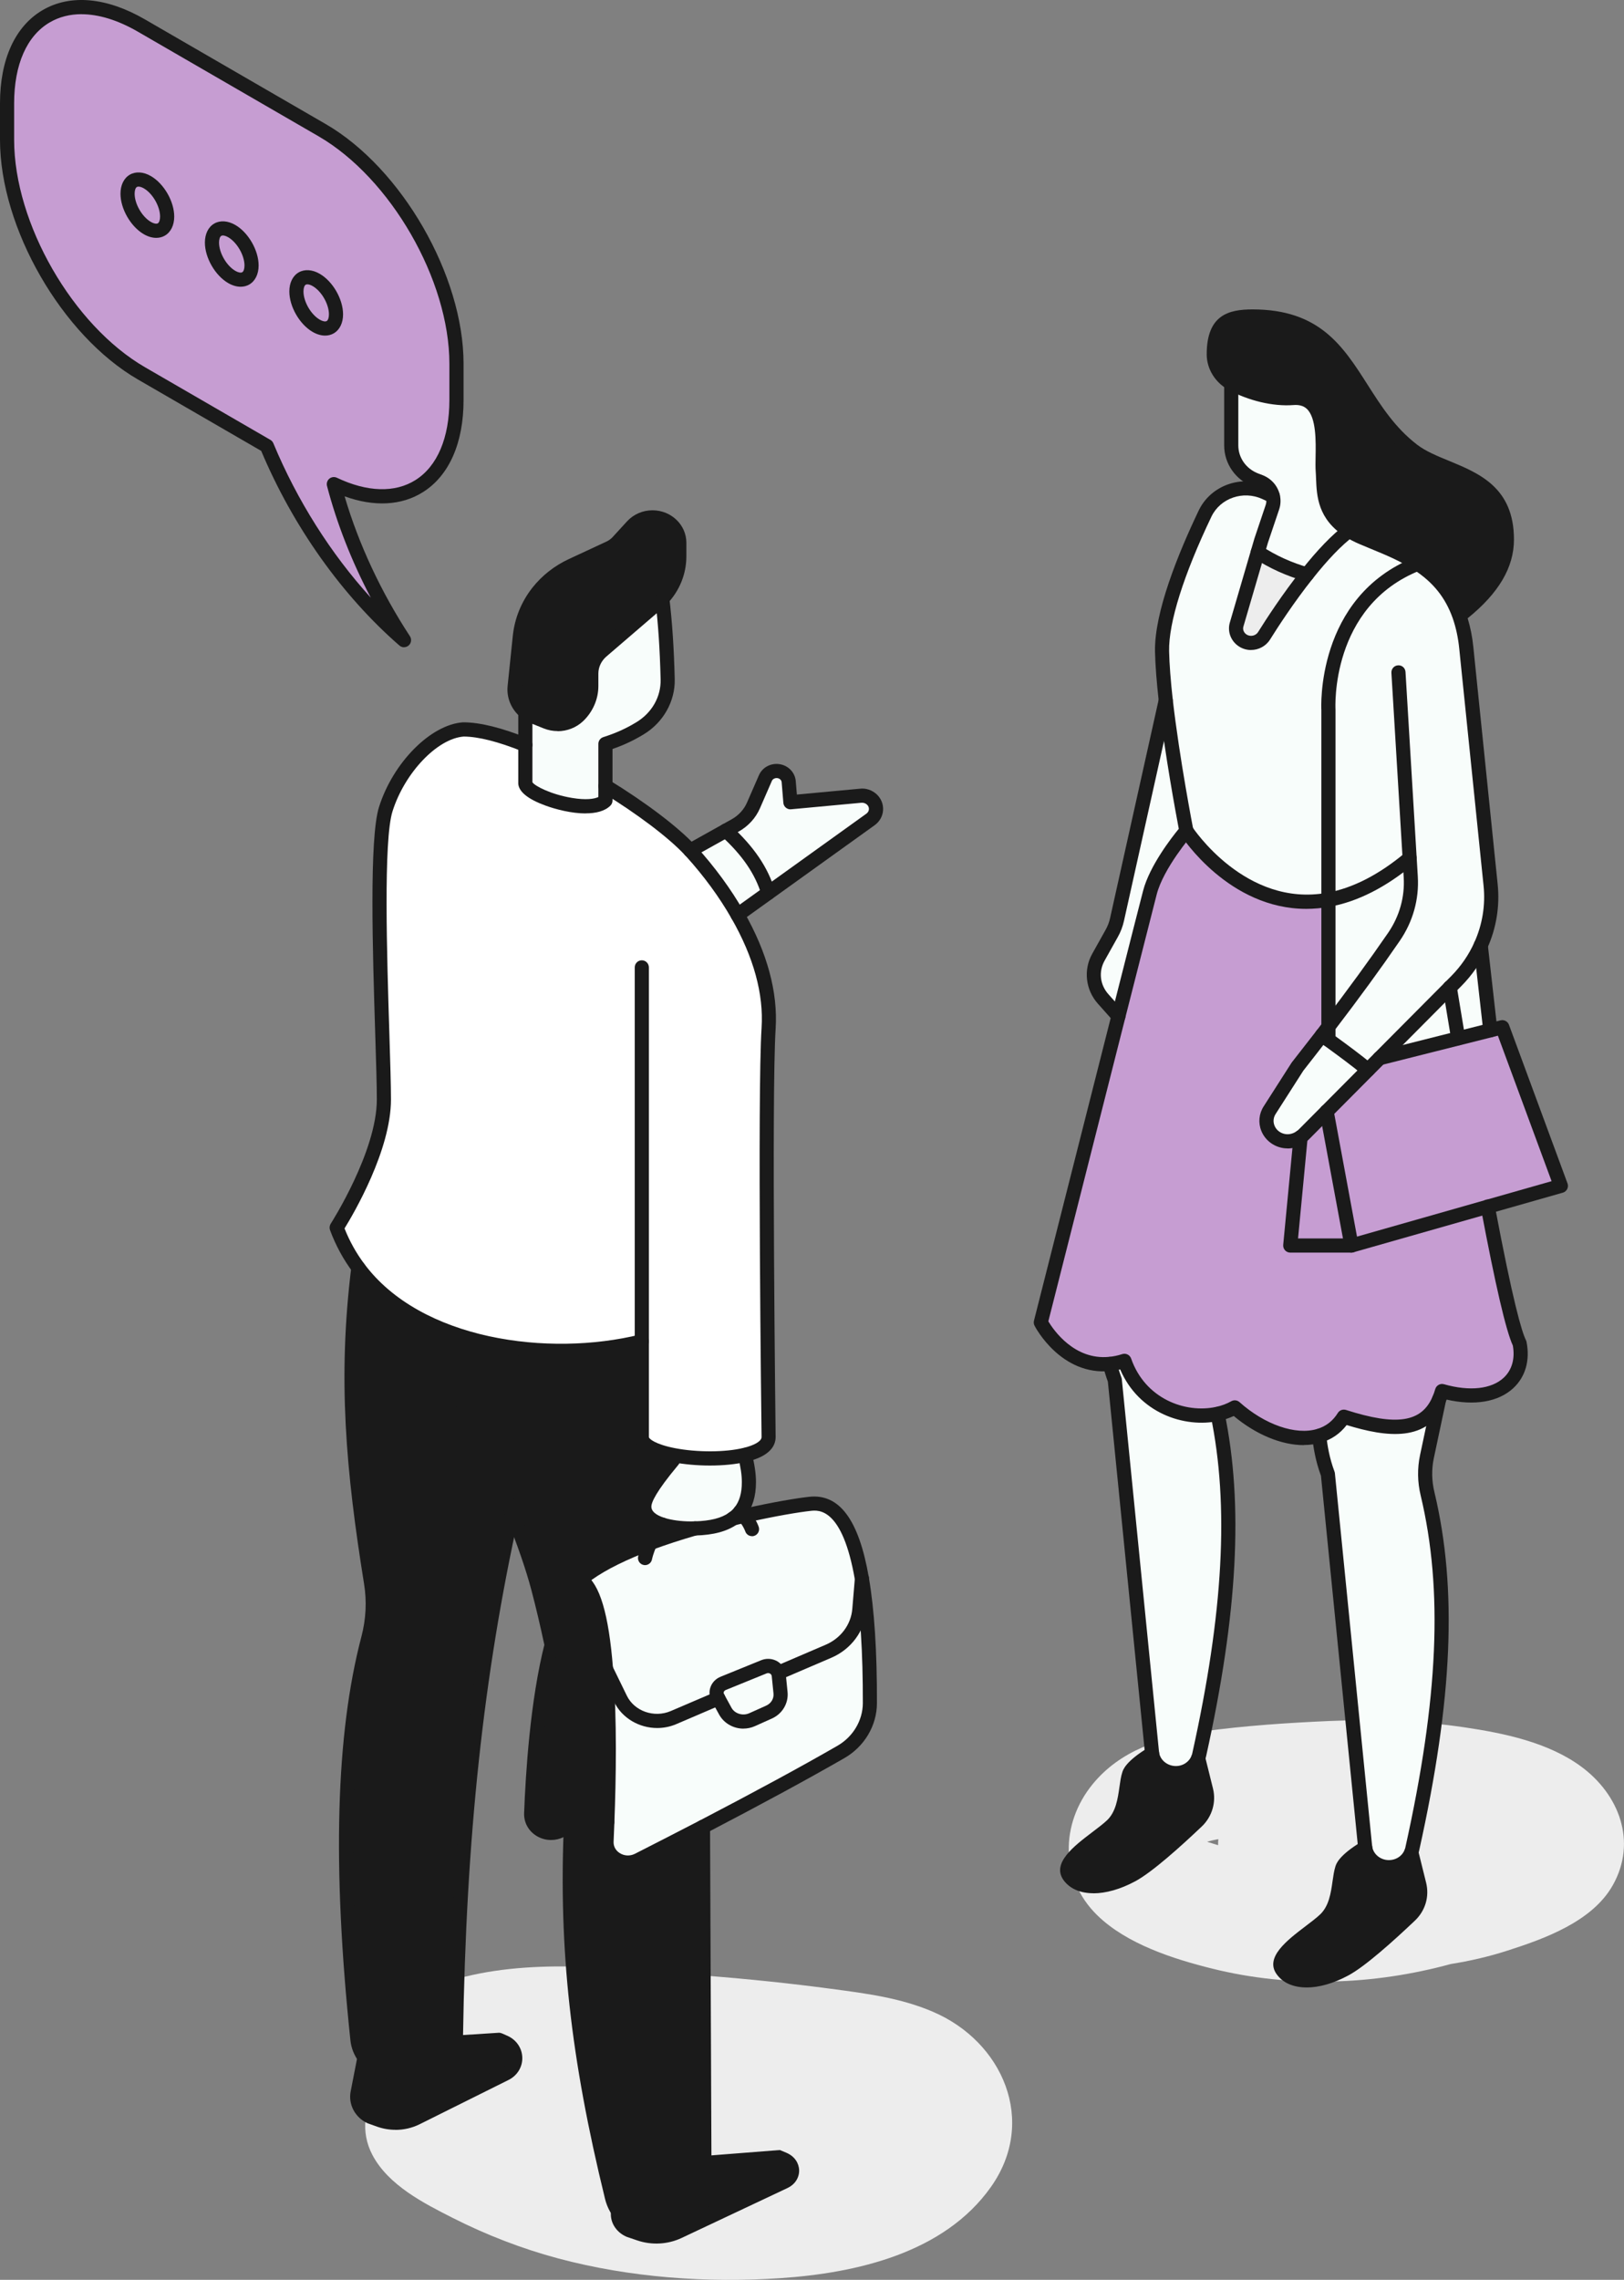
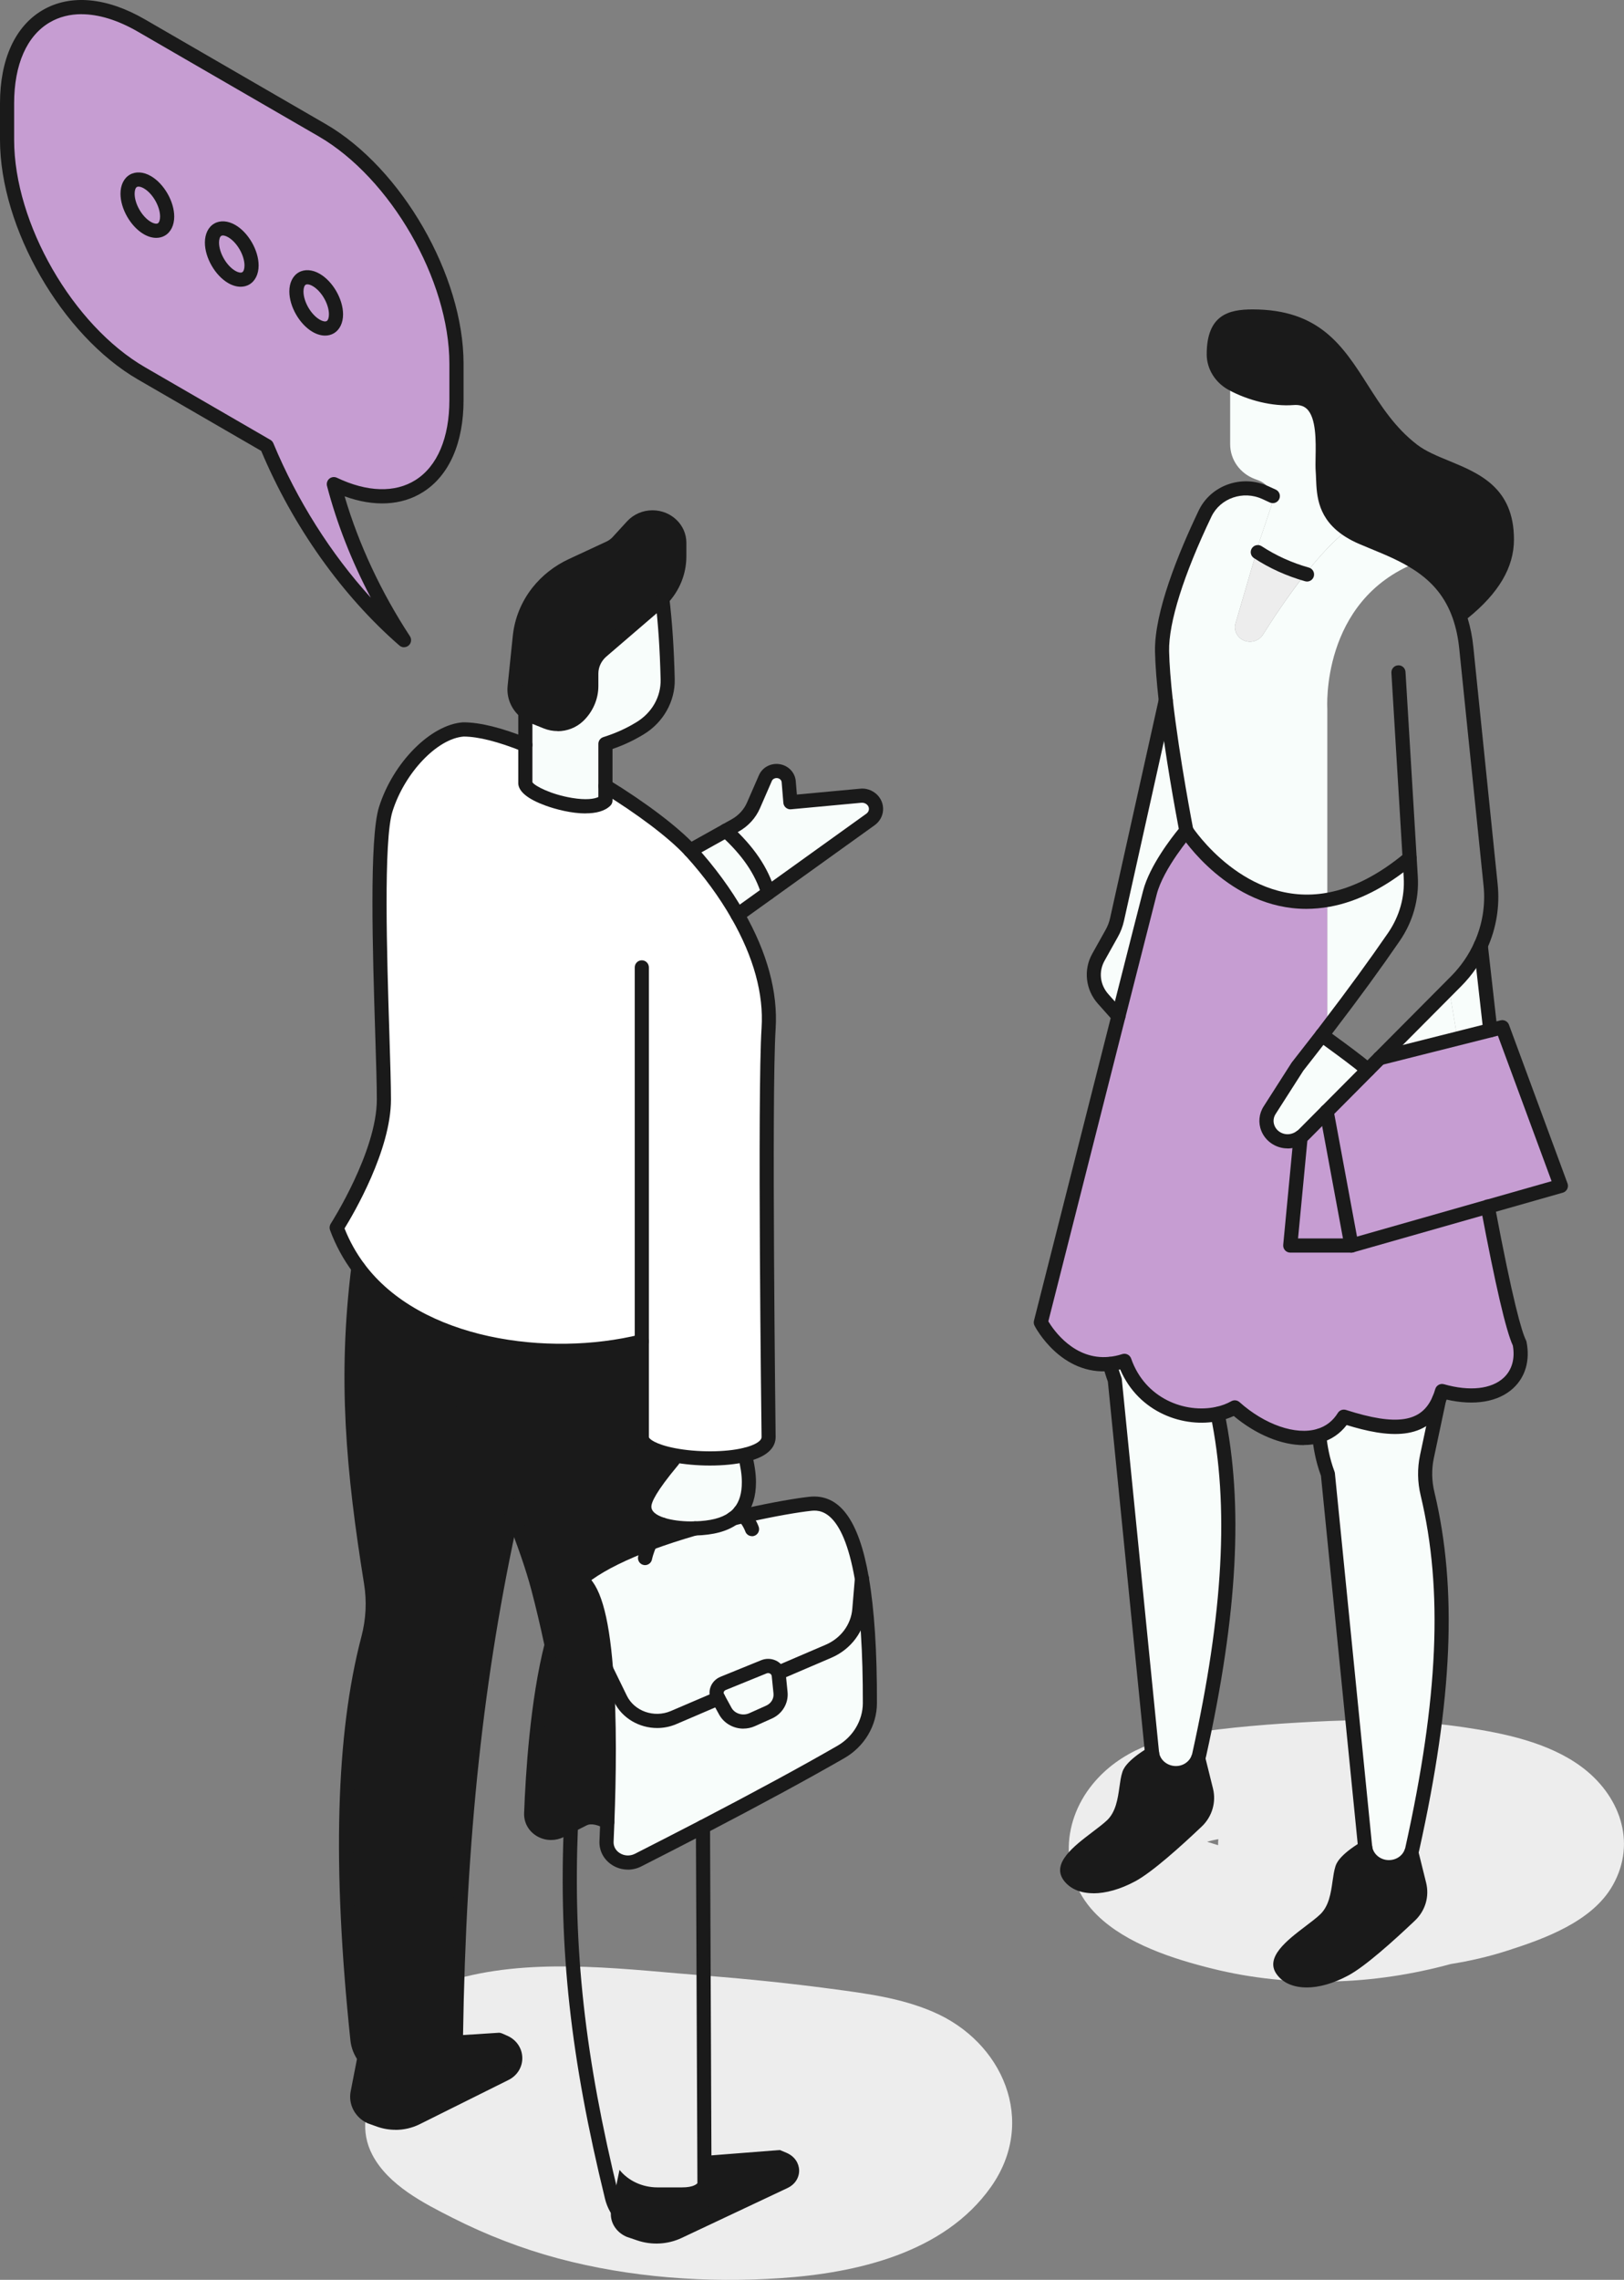
<svg xmlns="http://www.w3.org/2000/svg" width="258" height="362" viewBox="0 0 258 362" fill="none">
  <rect x="0" y="0" width="258" height="362" fill="#808080" stroke="none" />
  <g clip-path="url(#clip0_896_36102)">
    <path d="M148.262 319.455C143.032 317.214 137.629 316.533 132.018 315.788C125.486 314.916 118.931 314.24 112.359 313.726C99.945 312.767 86.207 310.856 73.961 313.847C67.487 315.43 61.191 319.201 59.969 326.264C59.641 328.164 59.751 329.954 60.177 331.634C57.815 334.453 57.251 338.57 59.18 342.203C61.726 346.996 67.32 349.838 71.962 352.188C77.296 354.885 82.941 357.068 88.713 358.61C100.072 361.636 112.261 362.52 123.977 361.734C136.062 360.92 149.984 357.755 157.415 347.268C164.84 336.792 159.27 324.173 148.262 319.461V319.455Z" fill="#EDEDED" />
    <path d="M251.18 280.49C245.955 276.656 238.939 275.2 232.643 274.271C225.524 273.225 218.398 272.948 211.209 273.266C204.516 273.56 197.759 274.011 191.118 274.917C184.488 275.824 177.933 277.955 173.561 283.326C168.451 289.603 168.376 298.306 174.315 304.11C178.981 308.673 186.417 311.058 192.615 312.594C204.988 315.661 218.202 315.21 230.477 311.855C233.496 311.376 236.491 310.688 239.434 309.741C245.356 307.847 252.959 305.121 256.214 299.352C260.125 292.427 257.222 284.926 251.18 280.49ZM193.52 292.982C192.932 292.809 192.345 292.63 191.769 292.433C192.351 292.272 192.944 292.139 193.554 292.023C193.526 292.341 193.514 292.658 193.52 292.976V292.982Z" fill="#EDEDED" />
    <path d="M238.5 162.915L247.803 188.106L236.184 191.415L214.532 197.583L210.586 176.29L217.141 169.689L218.99 167.835L231.484 164.682L236.582 163.4L238.494 162.915H238.5Z" fill="#C69DD2" />
    <path d="M241.248 213.124C242.406 219.037 237.4 223.109 228.927 220.706C228.788 221.18 228.627 221.63 228.454 222.035C226.191 227.359 220.834 227.186 213.328 224.778C212.343 226.36 210.978 227.336 209.399 227.804C205.442 228.999 200.126 227.001 195.995 223.294C195.172 223.761 194.256 224.096 193.271 224.31C187.989 225.454 180.909 222.907 178.473 215.896C177.661 216.156 176.889 216.312 176.152 216.381C168.986 217.091 165.184 209.786 165.184 209.786C165.184 209.786 172.379 181.384 177.517 161.159C180.08 151.065 182.131 142.997 182.517 141.524C183.674 137.083 188.3 131.718 188.3 131.718C188.3 131.718 196.963 145.209 210.874 142.673V162.834C210.546 163.273 210.194 163.718 209.86 164.162C208.61 165.779 207.314 167.443 205.961 169.164L201.531 176.088C200.339 177.948 201.364 180.402 203.593 180.939C204.578 181.182 205.627 180.939 206.444 180.356C206.456 180.367 204.809 197.577 204.809 197.577H214.538L236.19 191.409C238.212 202.122 240.09 210.773 241.248 213.118V213.124Z" fill="#C69DD2" />
    <path d="M225.044 89.323C222.251 87.498 219.077 86.366 216.225 85.142C215.442 84.813 214.762 84.455 214.175 84.073C209.618 81.215 210.183 77.317 209.958 74.55C209.716 71.42 211.214 62.509 205.2 62.994C202.084 63.237 198.363 62.267 195.5 60.696C195.483 60.684 195.454 60.667 195.431 60.656C193.726 59.685 192.643 57.953 192.643 56.059C192.643 51.179 194.653 50.047 198.807 50.047C214.549 50.047 214.186 63.543 224.244 71.282C229.313 75.18 239.203 74.879 239.203 85.465C239.203 90.674 235.418 94.659 231.657 97.564C230.257 93.62 227.838 91.125 225.044 89.311V89.323Z" fill="#1A1A1A" />
-     <path d="M223.771 136.09C219.111 139.988 214.785 141.963 210.868 142.674V112.539C210.868 112.539 209.756 95.358 225.044 89.323C227.838 91.137 230.257 93.626 231.657 97.576C232.181 99.072 232.567 100.764 232.757 102.716C233.609 111.026 235.481 129.345 236.616 140.34C236.956 143.65 236.403 146.941 235.049 149.921C234.122 152.006 232.797 153.935 231.132 155.616L230.147 156.603L218.984 167.83L217.135 169.684C215.142 168.026 212.959 166.444 210.856 164.913V162.84C214.791 157.689 218.189 153.046 221.265 148.564C223.189 145.752 224.14 142.425 223.932 139.064L223.759 136.096L223.771 136.09Z" fill="#F8FDFB" />
    <path d="M235.067 149.921L236.587 163.4L231.49 164.682C231.023 161.899 230.58 159.184 230.153 156.603L231.138 155.615C232.803 153.941 234.128 152.006 235.067 149.921Z" fill="#F8FDFB" />
    <path d="M231.49 164.677L218.996 167.83L230.159 156.603C230.586 159.184 231.029 161.899 231.496 164.682L231.49 164.677Z" fill="#F8FDFB" />
    <path d="M228.46 222.035L226.536 231.09C226.121 233.059 226.162 235.075 226.634 237.033C230.522 253.313 229.024 271.706 224.209 293.392C224.169 293.577 224.111 293.761 224.042 293.923C223.472 295.39 221.974 296.366 220.309 296.291C218.489 296.216 216.991 294.905 216.721 293.195C216.709 293.126 216.703 293.051 216.692 292.982L210.793 233.88C209.935 231.581 209.636 229.652 209.399 227.81C210.978 227.336 212.337 226.355 213.328 224.772C220.833 227.175 226.19 227.354 228.466 222.029L228.46 222.035Z" fill="#F8FDFB" />
    <path d="M225.309 299.034C225.747 300.807 225.194 302.661 223.846 303.943C221.053 306.599 216.214 311.029 213.518 312.478C209.561 314.609 205.298 315.066 203.559 312.634C201.819 310.209 207.988 306.865 210.356 304.584C212.723 302.303 212.406 298.514 213.046 296.533C213.391 295.43 215.2 294.119 216.721 293.195C216.992 294.905 218.489 296.21 220.309 296.291C221.974 296.366 223.472 295.39 224.042 293.923L225.309 299.034Z" fill="#1A1A1A" />
    <path d="M223.944 139.058C224.145 142.425 223.201 145.752 221.277 148.558C218.201 153.04 214.808 157.683 210.868 162.834V142.673C214.785 141.963 219.111 139.988 223.771 136.09L223.944 139.058Z" fill="#F8FDFB" />
    <path d="M217.147 169.683L210.58 176.279L206.945 179.946C206.79 180.102 206.617 180.246 206.444 180.362C205.621 180.945 204.578 181.187 203.593 180.945C201.369 180.414 200.344 177.959 201.531 176.094L205.96 169.169C207.314 167.443 208.61 165.785 209.86 164.168C210.2 164.411 210.54 164.665 210.874 164.913C212.971 166.444 215.159 168.026 217.152 169.683H217.147Z" fill="#F8FDFB" />
    <path d="M216.225 85.148C219.077 86.372 222.25 87.504 225.044 89.329C209.751 95.358 210.868 112.545 210.868 112.545V142.679C196.963 145.209 188.294 131.724 188.294 131.724C188.294 131.724 186.117 120.613 185.022 111.032C184.705 108.19 184.481 105.476 184.435 103.235C184.319 97.079 188.294 87.573 191.272 81.348C192.937 77.877 197.228 76.381 200.828 78.021L202.026 78.576C202.182 79.147 202.17 79.76 201.969 80.349L200.189 85.633L199.647 87.475L196.283 98.985C195.995 99.955 196.422 101 197.309 101.543C198.438 102.23 199.941 101.884 200.638 100.787C202.072 98.5 204.601 94.63 207.475 91.021C209.624 88.307 211.963 85.737 214.169 84.079C214.768 84.455 215.448 84.819 216.231 85.148H216.225Z" fill="#F8FDFB" />
    <path d="M210.586 176.284L214.532 197.577H204.803L206.444 180.367C206.611 180.24 206.784 180.096 206.94 179.94C206.94 179.94 210.574 176.273 210.586 176.284Z" fill="#C69DD2" />
    <path d="M210.868 162.834V164.907C210.528 164.653 210.189 164.405 209.854 164.162C210.194 163.718 210.54 163.273 210.868 162.834Z" fill="#F8FDFB" />
    <path d="M202.026 78.57C201.784 77.571 201.047 76.71 199.993 76.3L199.307 76.04C196.957 75.139 195.431 72.968 195.431 70.531V60.661C195.431 60.661 195.477 60.69 195.5 60.702C198.363 62.273 202.084 63.243 205.2 63C211.214 62.515 209.716 71.426 209.958 74.556C210.183 77.323 209.618 81.215 214.163 84.079C211.957 85.737 209.618 88.307 207.47 91.021C204.676 90.224 202.055 89.052 199.647 87.469L200.189 85.627L201.969 80.343C202.17 79.754 202.182 79.142 202.026 78.57Z" fill="#F8FDFB" />
    <path d="M207.464 91.015C204.601 94.63 202.066 98.5 200.638 100.787C199.941 101.884 198.443 102.23 197.308 101.543C196.421 101 195.995 99.955 196.283 98.985L199.647 87.475C202.055 89.058 204.676 90.23 207.464 91.015Z" fill="#EDEDED" />
    <path d="M193.265 224.31C196.525 240.036 194.935 257.736 190.344 278.434C190.304 278.619 190.247 278.792 190.177 278.966C189.607 280.432 188.109 281.397 186.445 281.333C184.625 281.247 183.138 279.947 182.856 278.238C182.845 278.169 182.839 278.094 182.827 278.024L176.929 218.922C176.589 218.021 176.341 217.178 176.146 216.369C176.883 216.3 177.655 216.144 178.467 215.884C180.903 222.895 187.983 225.448 193.265 224.299V224.31Z" fill="#F8FDFB" />
    <path d="M191.445 284.082C191.882 285.849 191.329 287.709 189.981 288.991C187.188 291.648 182.349 296.077 179.653 297.527C175.696 299.652 171.434 300.108 169.694 297.683C167.954 295.251 174.124 291.913 176.491 289.632C178.859 287.351 178.542 283.563 179.181 281.582C179.527 280.479 181.335 279.168 182.856 278.244C183.138 279.953 184.624 281.247 186.445 281.339C188.109 281.408 189.607 280.438 190.177 278.971L191.445 284.082Z" fill="#1A1A1A" />
    <path d="M185.028 111.026C186.123 120.607 188.3 131.718 188.3 131.718C188.3 131.718 183.674 137.077 182.517 141.524C182.131 142.997 180.08 151.065 177.517 161.159L175.08 158.428C173.427 156.574 173.127 153.941 174.337 151.798L176.434 148.044C176.831 147.345 177.119 146.577 177.292 145.792L185.028 111.032V111.026Z" fill="#F8FDFB" />
    <path d="M138.353 126.763C139.309 127.664 139.194 129.16 138.123 129.922L121.885 141.576C120.704 137.632 118.256 134.519 115.151 131.683L116.62 130.869C117.933 130.13 118.953 129.015 119.529 127.687L121.424 123.344C121.792 122.489 122.795 122.033 123.745 122.299C124.517 122.513 125.07 123.154 125.128 123.916L125.398 127.185L136.481 126.157C137.166 126.07 137.852 126.295 138.347 126.757L138.353 126.763Z" fill="#F8FDFB" />
    <path d="M136.757 250.454C137.581 255.207 138.053 261.646 138.036 270.257C138.024 273.41 136.296 276.344 133.439 277.984C126.585 281.928 118.451 286.265 111.504 289.881C107.518 291.948 103.93 293.779 101.205 295.165C98.867 296.349 96.061 294.68 96.188 292.179C96.234 291.238 96.274 290.198 96.315 289.095C96.574 282.309 96.741 272.746 96.102 264.822L98.406 269.546C99.874 272.573 103.636 273.912 106.85 272.532L113.958 269.489L115.058 271.504C115.859 272.971 117.754 273.572 119.333 272.861L122.011 271.66C123.238 271.106 123.964 269.887 123.837 268.594L123.555 265.798C123.543 265.66 123.509 265.527 123.457 265.412C123.468 265.412 131.429 261.998 131.429 261.998C134.223 260.803 136.1 258.273 136.342 255.386L136.757 250.448V250.454Z" fill="#F8FDFB" />
    <path d="M118.02 240.504C122.622 239.464 126.51 238.806 128.492 238.592C131.994 238.205 135.099 240.873 136.752 250.448L136.337 255.386C136.095 258.273 134.217 260.809 131.424 261.998L123.463 265.412C123.146 264.551 122.098 264.095 121.17 264.47L114.707 267.098C113.786 267.467 113.4 268.495 113.855 269.327L113.941 269.483L106.833 272.526C103.625 273.901 99.858 272.567 98.389 269.541L96.085 264.817C95.532 257.852 94.374 252.163 92.122 250.691C92.467 250.315 92.847 249.975 93.233 249.703C95.814 247.873 99.305 246.244 103.118 244.818C105.422 243.963 107.847 243.189 110.255 242.49C112.732 242.421 114.788 241.959 116.268 240.908C116.856 240.763 117.438 240.625 118.008 240.498L118.02 240.504Z" fill="#F8FDFB" />
    <path d="M123.831 268.593C123.958 269.881 123.232 271.106 122.005 271.66L119.327 272.861C117.748 273.572 115.853 272.965 115.053 271.504L113.952 269.489L113.866 269.333C113.411 268.501 113.797 267.473 114.719 267.103L121.181 264.476C122.109 264.1 123.157 264.551 123.463 265.417C123.509 265.533 123.549 265.671 123.56 265.804L123.843 268.599L123.831 268.593Z" fill="#F8FDFB" />
    <path d="M101.781 212.8C88.152 216.167 66.644 214.469 56.759 201.123C55.348 199.235 54.179 197.109 53.297 194.736C53.297 194.736 60.803 183.111 60.803 174.39C60.803 165.67 59.052 134.733 61.102 128.282C63.142 121.825 68.654 115.958 73.441 115.629C76.091 115.629 79.535 116.582 83.279 118.083V124.17C83.452 126.284 93.602 129.379 96.009 126.936V124.62C101.735 128.132 106.844 131.989 109.494 134.848C109.54 134.906 109.592 134.952 109.638 135.004C112.173 137.799 114.822 141.241 117.005 145.082C120.139 150.562 122.334 156.822 121.93 163.1C121.245 173.755 121.93 227.989 121.93 227.989C121.93 229.363 120.392 230.299 118.169 230.819C114.989 231.587 110.404 231.546 106.885 230.865C103.964 230.305 101.787 229.311 101.787 227.983V212.8H101.781Z" fill="white" />
    <path d="M121.879 141.582L117.005 145.082C114.822 141.241 112.167 137.799 109.638 135.004C109.592 134.958 109.54 134.906 109.494 134.848L115.151 131.689C118.255 134.519 120.704 137.632 121.884 141.582H121.879Z" fill="#F8FDFB" />
    <path d="M118.163 230.83C118.52 232.262 118.791 233.729 118.791 235.144C118.791 237.212 118.29 238.754 117.38 239.874C117.063 240.272 116.694 240.613 116.28 240.913C114.799 241.959 112.737 242.426 110.266 242.496C110.041 242.507 109.811 242.507 109.581 242.507C108.21 242.507 106.493 242.351 105.053 241.895C103.44 241.381 102.179 240.492 102.179 239.036C102.179 237.067 105.583 233.053 106.741 231.656L106.879 230.871C110.399 231.552 114.984 231.587 118.163 230.83Z" fill="#F8FDFB" />
    <path d="M117.38 239.874C117.622 240.076 117.835 240.29 118.019 240.504C117.449 240.631 116.867 240.763 116.28 240.914C116.695 240.613 117.063 240.273 117.38 239.874Z" fill="#F8FDFB" />
-     <path d="M111.746 347.1C111.746 347.626 111.689 348.128 111.579 348.625C110.853 351.795 107.875 354.169 104.298 354.169C102.121 354.169 100.122 353.279 98.757 351.813C97.933 350.958 97.334 349.895 97.046 348.711C91.66 326.737 89.708 309.516 90.526 289.661C90.526 289.649 92.53 288.645 92.53 288.645C93.659 288.073 95.065 288.46 96.309 289.101C96.269 290.204 96.234 291.243 96.182 292.185C96.055 294.685 98.861 296.354 101.199 295.17C103.924 293.784 107.513 291.954 111.499 289.886L111.741 347.106L111.746 347.1Z" fill="#1A1A1A" />
    <path d="M109.575 242.502C109.805 242.502 110.042 242.502 110.26 242.49C107.853 243.189 105.422 243.963 103.124 244.817C103.55 243.916 104.16 242.871 105.047 241.889C106.487 242.346 108.198 242.502 109.575 242.502Z" fill="#F8FDFB" />
    <path d="M107.749 85.974V88.145C107.749 90.64 106.77 93.031 105.042 94.867C104.788 95.127 104.529 95.381 104.258 95.612L95.445 103.183C94.379 104.096 93.775 105.384 93.775 106.741V108.739C93.775 110.512 93.032 112.221 91.707 113.48C90.37 114.739 88.36 115.12 86.621 114.422L84.587 113.607C84.103 113.411 83.66 113.151 83.28 112.833C82.087 111.863 81.43 110.391 81.586 108.849L82.415 100.839C82.686 98.297 83.671 95.872 85.278 93.828C86.69 92.043 88.527 90.588 90.647 89.612L96.655 86.817C97.167 86.574 97.623 86.245 97.991 85.835L100.284 83.334C101.096 82.451 102.265 81.948 103.492 81.948C105.842 81.948 107.749 83.75 107.749 85.974Z" fill="#1A1A1A" />
    <path d="M92.127 250.696C90.094 252.851 88.585 256.604 87.456 261.011C86.816 258.013 86.114 254.958 85.347 252.071C84.362 248.329 82.842 244.113 81.189 240.018C75.688 264.897 72.773 290.244 72.26 323.168C72.249 323.497 72.22 323.815 72.157 324.138C71.632 326.881 69.092 328.955 66.045 328.955H62.796C60.728 328.955 58.862 327.984 57.727 326.483C57.117 325.68 56.713 324.71 56.604 323.659C54.069 299.484 53.787 277.221 58.315 259.983C59.081 257.072 59.242 254.058 58.758 251.101C55.711 232.124 54.674 217.859 56.748 201.123C66.644 214.464 88.153 216.161 101.781 212.8V227.983C101.781 229.311 103.959 230.299 106.879 230.865L106.741 231.65C105.583 233.048 102.179 237.061 102.179 239.031C102.179 240.486 103.435 241.375 105.053 241.889C104.166 242.871 103.555 243.916 103.129 244.817C99.316 246.244 95.825 247.872 93.245 249.703C92.859 249.975 92.479 250.315 92.133 250.691L92.127 250.696Z" fill="#1A1A1A" />
    <path d="M105.894 107.67C105.969 110.812 104.31 113.757 101.51 115.455C99.915 116.426 98.273 117.211 96.009 117.939V126.936C93.602 129.379 83.458 126.289 83.279 124.17V112.833C83.654 113.145 84.103 113.405 84.587 113.601L86.62 114.416C88.36 115.115 90.37 114.733 91.707 113.474C93.031 112.215 93.774 110.506 93.774 108.733V106.735C93.774 105.378 94.385 104.09 95.445 103.177L104.258 95.606C104.529 95.375 104.788 95.121 105.041 94.861C105.554 99.262 105.779 103.143 105.894 107.67Z" fill="#F8FDFB" />
    <path d="M96.096 264.822C96.735 272.746 96.568 282.303 96.309 289.095C95.059 288.454 93.659 288.067 92.53 288.639L90.526 289.649L88.873 290.493C86.724 291.578 84.144 290.065 84.218 287.767C84.46 281.252 85.203 269.818 87.456 261.016C88.585 256.604 90.094 252.85 92.127 250.702C94.379 252.175 95.543 257.869 96.09 264.828L96.096 264.822Z" fill="#1A1A1A" />
    <path d="M79.985 324.081C82.191 325.062 82.26 327.99 80.111 329.053L66.01 336.075C64.184 336.988 62.036 337.115 60.1 336.422L58.672 335.908C57.174 335.221 56.339 333.667 56.639 332.108L57.733 326.483C58.862 327.984 60.728 328.955 62.802 328.955H66.051C69.098 328.955 71.638 326.881 72.162 324.138L79.109 323.694L79.99 324.081H79.985Z" fill="#1A1A1A" />
    <path d="M124.934 341.825C127.562 342.932 127.645 346.234 125.085 347.432L108.282 355.351C106.106 356.38 103.546 356.523 101.24 355.742L99.538 355.162C97.753 354.387 96.758 352.635 97.115 350.877L98.419 344.534C99.764 346.227 101.988 347.321 104.459 347.321H108.33C111.961 347.321 111.375 345.41 111.999 342.317L123.89 341.389L124.941 341.825H124.934Z" fill="#1A1A1A" />
    <path d="M22.302 3.869L50.999 20.478C62.79 27.304 72.352 43.902 72.352 57.554V63.341C72.352 76.26 63.787 81.902 52.871 76.681C55.129 85.344 59.046 93.874 64.017 101.457C55.066 93.678 47.209 82.618 42.221 70.618L22.308 59.09C10.511 52.27 0.949 35.667 0.949 22.015V16.228C0.949 2.575 10.511 -2.957 22.302 3.869Z" fill="#C69DD2" />
    <path d="M93.033 129.16C90.816 129.16 88.327 128.519 86.691 127.924C83.909 126.913 82.44 125.741 82.336 124.453C82.336 124.424 82.336 124.39 82.336 124.361V113.024C82.336 112.401 82.838 111.898 83.46 111.898C84.082 111.898 84.583 112.401 84.583 113.024V124.211C84.975 124.811 87.544 126.151 90.896 126.7C93.056 127.058 94.41 126.873 95.061 126.55V118.118C95.061 117.627 95.377 117.194 95.844 117.044C97.86 116.397 99.439 115.687 101.109 114.67C103.58 113.169 105.02 110.628 104.951 107.873C104.824 102.964 104.571 99.164 104.104 95.168C104.035 94.55 104.473 93.99 105.089 93.92C105.7 93.851 106.264 94.29 106.333 94.908C106.806 98.974 107.065 102.837 107.192 107.821C107.278 111.338 105.395 114.705 102.267 116.599C100.683 117.563 99.127 118.297 97.307 118.926V127.115C97.307 127.41 97.192 127.699 96.985 127.907C96.086 128.819 94.629 129.148 93.039 129.148L93.033 129.16Z" fill="#1A1A1A" />
    <path d="M88.598 116.085C87.849 116.085 87.094 115.947 86.374 115.658L84.341 114.844C83.742 114.601 83.2 114.283 82.734 113.891C81.236 112.661 80.453 110.807 80.643 108.924L81.472 100.914C81.766 98.154 82.838 95.532 84.571 93.326C86.098 91.391 88.097 89.826 90.349 88.781L96.351 85.991C96.731 85.812 97.059 85.57 97.324 85.281L99.623 82.775C100.648 81.66 102.117 81.025 103.661 81.025C106.627 81.025 109.041 83.335 109.041 86.176V88.347C109.041 91.12 107.969 93.782 106.022 95.844C105.717 96.161 105.435 96.427 105.153 96.669L96.339 104.241C95.527 104.939 95.061 105.921 95.061 106.943V108.941C95.061 111.009 94.179 113.036 92.641 114.503C91.535 115.548 90.072 116.103 88.586 116.103L88.598 116.085ZM103.666 83.26C102.751 83.26 101.881 83.635 101.282 84.282L98.989 86.782C98.534 87.291 97.964 87.706 97.307 88.018L91.293 90.813C89.358 91.709 87.641 93.054 86.334 94.712C84.865 96.583 83.955 98.806 83.707 101.145L82.878 109.149C82.763 110.275 83.246 111.396 84.162 112.147C84.462 112.401 84.796 112.597 85.176 112.747L87.21 113.562C88.529 114.093 90.095 113.804 91.109 112.845C92.215 111.794 92.826 110.397 92.826 108.924V106.926C92.826 105.245 93.58 103.634 94.894 102.508L103.701 94.937C103.926 94.74 104.156 94.521 104.409 94.261C105.947 92.627 106.806 90.519 106.806 88.324V86.153C106.806 84.553 105.4 83.254 103.672 83.254L103.666 83.26Z" fill="#1A1A1A" />
    <path d="M89.076 215.613C85.269 215.613 81.444 215.249 77.826 214.522C68.218 212.593 60.684 208.256 56.041 201.984C54.538 199.968 53.317 197.722 52.429 195.314C52.309 194.979 52.349 194.609 52.539 194.309C52.614 194.193 59.866 182.857 59.866 174.575C59.866 172.34 59.751 168.581 59.612 164.226C59.203 151.088 58.639 133.099 60.217 128.126C62.447 121.069 68.431 115.046 73.552 114.693C73.575 114.693 73.604 114.693 73.627 114.693C76.242 114.693 79.693 115.548 83.88 117.229C84.456 117.46 84.739 118.118 84.508 118.695C84.278 119.273 83.621 119.55 83.045 119.325C79.145 117.76 75.995 116.963 73.667 116.951C69.468 117.269 64.296 122.692 62.36 128.819C60.897 133.422 61.473 151.92 61.859 164.163C61.997 168.54 62.112 172.317 62.112 174.587C62.112 182.608 56.185 192.703 54.734 195.054C55.529 197.063 56.577 198.946 57.844 200.644C66.83 212.772 87.141 215.492 101.697 211.9C102.301 211.75 102.906 212.119 103.056 212.726C103.206 213.326 102.837 213.938 102.232 214.088C98.114 215.105 93.609 215.619 89.082 215.619L89.076 215.613Z" fill="#1A1A1A" />
    <path d="M112.785 232.702C110.775 232.702 108.707 232.523 106.846 232.164C102.86 231.396 100.839 230.057 100.839 228.18V153.606C100.839 152.982 101.34 152.48 101.962 152.48C102.584 152.48 103.085 152.982 103.085 153.606V228.18C103.085 228.44 104.076 229.34 107.273 229.953C110.758 230.623 115.205 230.611 118.085 229.912C119.876 229.491 120.988 228.826 120.988 228.18C120.959 225.979 120.308 173.796 120.988 163.216C121.339 157.833 119.732 151.983 116.213 145.833C114.3 142.472 111.8 139.058 108.983 135.957C108.949 135.923 108.88 135.853 108.805 135.767C106.27 133.035 101.322 129.281 95.597 125.776C95.067 125.452 94.9 124.759 95.222 124.228C95.545 123.697 96.236 123.529 96.766 123.853C102.653 127.462 107.785 131.36 110.487 134.277C110.55 134.352 110.579 134.375 110.602 134.404C113.563 137.667 116.161 141.218 118.154 144.718C121.892 151.255 123.597 157.533 123.223 163.366C122.549 173.859 123.223 227.625 123.223 228.168C123.223 229.479 122.422 231.206 118.592 232.107C116.944 232.505 114.899 232.702 112.779 232.702H112.785Z" fill="#1A1A1A" />
    <path d="M66.219 330.272H62.971C60.615 330.272 58.386 329.18 57.009 327.349C56.254 326.35 55.793 325.184 55.667 323.965C52.769 296.343 53.34 275.385 57.412 259.885C58.149 257.084 58.288 254.254 57.833 251.471C54.958 233.574 53.622 218.922 55.816 201.175C55.891 200.557 56.456 200.118 57.066 200.199C57.683 200.274 58.12 200.84 58.04 201.452C55.88 218.934 57.205 233.412 60.044 251.113C60.551 254.208 60.396 257.35 59.578 260.462C55.58 275.691 55.027 296.383 57.896 323.734C57.977 324.543 58.288 325.322 58.794 325.992C59.751 327.263 61.312 328.019 62.965 328.019H66.214C68.685 328.019 70.793 326.379 71.225 324.115C71.277 323.867 71.306 323.625 71.311 323.324C71.807 291.428 74.572 265.712 80.263 239.967C80.395 239.36 80.994 238.979 81.605 239.112C82.21 239.245 82.59 239.845 82.457 240.457C76.795 266.053 74.053 291.625 73.558 323.382C73.546 323.827 73.5 324.208 73.425 324.566C72.798 327.869 69.762 330.277 66.214 330.277L66.219 330.272Z" fill="#1A1A1A" />
    <path d="M87.63 262.328C87.112 262.328 86.645 261.964 86.536 261.438C85.839 258.164 85.13 255.172 84.439 252.551C83.564 249.236 82.181 245.228 80.326 240.631C76.352 230.761 71.513 221.452 71.467 221.354C71.179 220.805 71.392 220.123 71.945 219.835C72.492 219.546 73.172 219.76 73.46 220.314C73.512 220.406 78.397 229.814 82.412 239.788C84.301 244.471 85.718 248.571 86.617 251.973C87.319 254.63 88.034 257.656 88.736 260.965C88.863 261.571 88.477 262.172 87.872 262.299C87.792 262.316 87.717 262.322 87.636 262.322L87.63 262.328Z" fill="#1A1A1A" />
    <path d="M104.473 355.486C102.036 355.486 99.715 354.498 98.108 352.771C97.152 351.778 96.46 350.525 96.126 349.168C90.654 326.841 88.753 309.643 89.577 289.8C89.606 289.176 90.101 288.697 90.746 288.72C91.368 288.743 91.847 289.268 91.823 289.892C91.011 309.504 92.889 326.524 98.309 348.631C98.546 349.601 99.041 350.496 99.738 351.218C100.936 352.5 102.653 353.228 104.473 353.228C107.439 353.228 110.043 351.264 110.659 348.555C110.752 348.134 110.798 347.712 110.798 347.285L110.556 290.071C110.556 289.447 111.051 288.945 111.673 288.939C112.295 288.939 112.796 289.442 112.802 290.06L113.044 347.279C113.044 347.874 112.981 348.452 112.854 349.046C112.002 352.783 108.476 355.48 104.473 355.48V355.486Z" fill="#1A1A1A" />
    <path d="M99.755 296.863C98.862 296.863 97.97 296.609 97.204 296.106C95.89 295.251 95.159 293.831 95.234 292.306C95.28 291.371 95.32 290.337 95.36 289.24C95.614 282.587 95.787 273 95.153 265.1C95.101 264.482 95.562 263.939 96.184 263.887C96.8 263.847 97.342 264.297 97.394 264.921C98.039 272.937 97.866 282.616 97.607 289.326C97.566 290.435 97.526 291.48 97.48 292.427C97.445 293.149 97.791 293.808 98.43 294.224C99.168 294.703 100.078 294.749 100.867 294.351C103.592 292.965 107.174 291.134 111.155 289.072C119.951 284.492 127.318 280.496 133.044 277.199C135.52 275.772 137.064 273.185 137.076 270.442C137.093 262.368 136.673 255.773 135.814 250.835C133.833 239.349 130.031 239.764 128.787 239.903C127.047 240.088 123.297 240.694 118.436 241.791C117.865 241.919 117.295 242.051 116.713 242.196C116.109 242.34 115.504 241.976 115.354 241.37C115.204 240.764 115.573 240.157 116.178 240.007C116.777 239.857 117.364 239.724 117.946 239.597C122.9 238.482 126.748 237.859 128.539 237.668C133.349 237.131 136.448 241.318 138.026 250.454C138.902 255.519 139.34 262.247 139.316 270.447C139.305 273.993 137.329 277.326 134.155 279.151C128.401 282.46 121.005 286.473 112.18 291.07C108.188 293.138 104.6 294.974 101.869 296.36C101.201 296.701 100.47 296.869 99.744 296.869L99.755 296.863Z" fill="#1A1A1A" />
    <path d="M96.27 266.128C95.689 266.128 95.199 265.683 95.153 265.088C94.358 255.092 92.676 252.499 91.72 251.846C91.397 251.65 91.178 251.292 91.178 250.882C91.178 250.258 91.674 249.755 92.296 249.755C92.526 249.755 92.739 249.819 92.918 249.94C95.279 251.482 96.702 256.241 97.388 264.909C97.44 265.527 96.973 266.07 96.357 266.122C96.328 266.122 96.293 266.122 96.264 266.122L96.27 266.128Z" fill="#1A1A1A" />
    <path d="M87.549 292.162C86.714 292.162 85.885 291.931 85.165 291.469C83.926 290.678 83.218 289.349 83.264 287.917C83.494 281.709 84.226 269.957 86.541 260.924C87.861 255.773 89.479 252.239 91.484 250.113C91.887 249.674 92.325 249.287 92.768 248.976C95.193 247.255 98.603 245.563 102.9 243.957C105.049 243.16 107.48 242.369 110.118 241.601C110.711 241.428 111.333 241.774 111.506 242.369C111.679 242.964 111.333 243.587 110.74 243.761C108.154 244.511 105.775 245.285 103.678 246.065C99.565 247.601 96.328 249.201 94.053 250.818C93.742 251.037 93.419 251.326 93.12 251.649C91.397 253.474 89.917 256.784 88.713 261.484C86.455 270.315 85.735 281.888 85.505 287.998C85.481 288.633 85.798 289.205 86.369 289.569C87.019 289.985 87.832 290.025 88.529 289.673L90.067 288.899C90.101 288.876 90.141 288.853 90.188 288.83L92.192 287.819C93.494 287.16 95.107 287.316 96.99 288.281C97.543 288.564 97.762 289.245 97.48 289.794C97.198 290.348 96.518 290.568 95.971 290.285C95.141 289.863 93.989 289.436 93.206 289.834L91.317 290.787C91.282 290.81 91.242 290.833 91.201 290.857L89.548 291.688C88.92 292.006 88.235 292.162 87.549 292.162Z" fill="#1A1A1A" />
    <path d="M104.404 274.38C101.564 274.38 98.828 272.833 97.561 270.228L95.257 265.504C95.182 265.348 95.142 265.181 95.142 265.007C95.142 264.384 95.643 263.875 96.265 263.875C96.743 263.875 97.152 264.17 97.313 264.592L99.577 269.235C100.781 271.718 103.92 272.815 106.57 271.683L113.678 268.64C114.248 268.392 114.911 268.663 115.153 269.235C115.395 269.807 115.13 270.471 114.559 270.713L107.451 273.757C106.46 274.184 105.424 274.38 104.398 274.38H104.404Z" fill="#1A1A1A" />
    <path d="M123.643 266.734C123.205 266.734 122.791 266.48 122.612 266.053C122.37 265.481 122.635 264.817 123.205 264.574L131.166 261.161C133.574 260.133 135.192 257.962 135.4 255.49L135.814 250.552C135.866 249.935 136.413 249.484 137.03 249.524C137.646 249.576 138.107 250.119 138.055 250.743L137.64 255.681C137.364 258.984 135.221 261.883 132.047 263.235L124.087 266.648C123.943 266.711 123.793 266.74 123.643 266.74V266.734Z" fill="#1A1A1A" />
    <path d="M118.107 274.479C116.535 274.479 115.026 273.658 114.242 272.238L113.056 270.072C112.681 269.391 112.618 268.594 112.877 267.878C113.142 267.138 113.724 266.544 114.467 266.243L120.924 263.616C121.662 263.315 122.497 263.327 123.217 263.65C123.896 263.956 124.426 264.516 124.674 265.192C124.766 265.429 124.824 265.666 124.841 265.903L125.118 268.669C125.29 270.436 124.294 272.128 122.629 272.873L119.951 274.074C119.352 274.346 118.718 274.473 118.096 274.473L118.107 274.479ZM122.03 265.66C121.944 265.66 121.852 265.677 121.771 265.712L115.308 268.34C115.095 268.426 115.02 268.565 114.991 268.646C114.962 268.727 114.945 268.848 115.02 268.986L116.207 271.158C116.725 272.105 117.998 272.498 119.035 272.03L121.713 270.829C122.503 270.476 122.963 269.72 122.883 268.9L122.6 266.11C122.6 266.11 122.572 266.006 122.566 265.989C122.508 265.833 122.37 265.752 122.295 265.718C122.209 265.677 122.117 265.66 122.024 265.66H122.03Z" fill="#1A1A1A" />
    <path d="M109.749 243.819C108.712 243.819 106.708 243.732 104.888 243.155C101.702 242.144 101.23 240.255 101.23 239.222C101.23 237.189 103.603 234.065 105.93 231.275L106.057 231.125C106.454 230.646 107.163 230.582 107.641 230.981C108.119 231.379 108.183 232.089 107.785 232.569L107.658 232.725C104.208 236.865 103.482 238.546 103.482 239.227C103.482 239.972 104.185 240.573 105.573 241.018C106.691 241.37 108.217 241.578 109.761 241.578C109.968 241.578 110.193 241.578 110.4 241.566C112.837 241.497 114.605 241.052 115.815 240.192C116.155 239.944 116.443 239.678 116.69 239.366C117.474 238.396 117.854 237.079 117.854 235.341C117.854 234.215 117.664 232.927 117.261 231.298C117.111 230.698 117.474 230.085 118.079 229.935C118.678 229.785 119.288 230.155 119.438 230.755C119.887 232.569 120.1 234.024 120.1 235.341C120.1 237.587 119.542 239.418 118.436 240.781C118.061 241.243 117.629 241.653 117.117 242.023C115.521 243.154 113.349 243.738 110.475 243.813C110.256 243.824 110.009 243.824 109.755 243.824L109.749 243.819Z" fill="#1A1A1A" />
    <path d="M102.48 248.519C102.411 248.519 102.342 248.514 102.267 248.496C101.656 248.381 101.259 247.792 101.374 247.185C101.385 247.139 101.599 246.002 102.278 244.535C102.854 243.31 103.569 242.23 104.392 241.324C104.813 240.862 105.521 240.833 105.976 241.249C106.437 241.67 106.466 242.381 106.051 242.837C105.377 243.582 104.79 244.471 104.312 245.488C103.759 246.677 103.58 247.595 103.58 247.601C103.476 248.138 103.004 248.514 102.48 248.514V248.519Z" fill="#1A1A1A" />
    <path d="M119.461 243.917C118.989 243.917 118.551 243.616 118.395 243.143C118.395 243.143 118.101 242.294 117.353 241.445C117.191 241.26 117.019 241.087 116.834 240.931C116.362 240.532 116.299 239.822 116.702 239.343C117.099 238.869 117.808 238.806 118.286 239.21C118.562 239.441 118.816 239.695 119.052 239.967C120.094 241.156 120.492 242.317 120.538 242.45C120.734 243.039 120.411 243.68 119.818 243.87C119.703 243.911 119.582 243.928 119.467 243.928L119.461 243.917Z" fill="#1A1A1A" />
    <path d="M117.18 146.398C116.829 146.398 116.483 146.237 116.264 145.925C115.901 145.422 116.016 144.718 116.523 144.354L137.635 129.2C137.882 129.021 138.026 128.773 138.043 128.496C138.061 128.23 137.957 127.97 137.75 127.774C137.502 127.537 137.145 127.422 136.794 127.468L125.671 128.501C125.377 128.536 125.077 128.438 124.847 128.242C124.616 128.051 124.472 127.774 124.449 127.474L124.179 124.205C124.156 123.91 123.937 123.668 123.62 123.575C123.217 123.466 122.773 123.65 122.629 123.985L120.734 128.334C120.049 129.905 118.873 131.187 117.341 132.047L110.21 136.026C109.669 136.327 108.983 136.136 108.684 135.593C108.384 135.05 108.574 134.363 109.116 134.063L116.247 130.084C117.347 129.466 118.182 128.553 118.672 127.439L120.567 123.096C121.155 121.727 122.721 121 124.213 121.415C125.44 121.756 126.327 122.807 126.419 124.037L126.598 126.163L136.552 125.239C137.537 125.106 138.55 125.441 139.293 126.139C139.99 126.798 140.353 127.71 140.29 128.652C140.227 129.605 139.737 130.471 138.942 131.037L117.831 146.191C117.635 146.335 117.405 146.398 117.18 146.398Z" fill="#1A1A1A" />
    <path d="M122.053 142.899C121.569 142.899 121.126 142.587 120.976 142.096C119.985 138.781 117.946 135.801 114.565 132.717C114.104 132.302 114.075 131.586 114.49 131.129C114.91 130.667 115.619 130.638 116.074 131.054C119.772 134.427 122.013 137.73 123.124 141.455C123.303 142.05 122.963 142.68 122.37 142.859C122.26 142.893 122.151 142.905 122.047 142.905L122.053 142.899Z" fill="#1A1A1A" />
    <path d="M62.815 338.178C61.83 338.178 60.84 338.01 59.895 337.675L58.461 337.161C58.432 337.15 58.403 337.138 58.374 337.127C56.41 336.226 55.31 334.152 55.707 332.091L56.802 326.466C56.922 325.854 57.51 325.461 58.121 325.576C58.731 325.698 59.129 326.287 59.008 326.899L57.913 332.524C57.712 333.563 58.259 334.58 59.267 335.065L60.649 335.562C62.291 336.145 64.129 336.035 65.678 335.267L79.779 328.245C80.384 327.944 80.741 327.39 80.724 326.766C80.712 326.131 80.326 325.588 79.698 325.311L79.071 325.034L72.4 325.461C71.795 325.501 71.248 325.028 71.208 324.41C71.168 323.792 71.64 323.255 72.256 323.214L79.203 322.77C79.382 322.758 79.56 322.793 79.727 322.862L80.609 323.249C82.037 323.884 82.941 325.213 82.976 326.72C83.01 328.216 82.169 329.579 80.781 330.266L66.68 337.288C65.476 337.889 64.146 338.189 62.815 338.189V338.178Z" fill="#1A1A1A" />
-     <path d="M198.75 103.213C198.117 103.213 197.477 103.045 196.901 102.693C195.571 101.878 194.949 100.302 195.381 98.847L199.286 85.5L201.077 80.176C201.204 79.812 201.216 79.425 201.112 79.055C200.945 78.362 200.444 77.808 199.764 77.542L199.084 77.282C196.285 76.208 194.482 73.632 194.482 70.722V60.852C194.482 60.228 194.983 59.726 195.605 59.726C196.227 59.726 196.728 60.228 196.728 60.852V70.722C196.728 72.691 197.967 74.441 199.885 75.18L200.57 75.44C201.941 75.971 202.961 77.109 203.295 78.495C203.502 79.269 203.479 80.112 203.209 80.903L201.429 86.182L197.535 99.488C197.391 99.967 197.61 100.492 198.065 100.77C198.664 101.139 199.488 100.954 199.862 100.371C201.152 98.304 203.779 94.267 206.768 90.507C209.297 87.308 211.619 84.906 213.663 83.364C214.159 82.994 214.862 83.092 215.236 83.589C215.61 84.085 215.507 84.79 215.011 85.165C213.122 86.586 210.939 88.856 208.525 91.905C205.599 95.578 203.03 99.534 201.757 101.567C201.083 102.623 199.925 103.207 198.744 103.207L198.75 103.213Z" fill="#1A1A1A" />
    <path d="M204.545 182.348C204.194 182.348 203.837 182.308 203.491 182.221C202.08 181.881 200.916 180.893 200.386 179.571C199.862 178.277 200 176.851 200.755 175.672L205.184 168.748C205.202 168.719 205.225 168.69 205.248 168.661C206.601 166.941 207.892 165.283 209.142 163.666L209.614 163.048C209.793 162.811 209.977 162.575 210.15 162.344C214.147 157.111 217.54 152.462 220.53 148.114C222.333 145.475 223.191 142.431 223.001 139.318L222.828 136.35L221.048 106.833C221.014 106.21 221.48 105.678 222.102 105.644C222.73 105.597 223.254 106.077 223.289 106.701L225.242 139.185C225.46 142.806 224.47 146.335 222.379 149.39C219.372 153.773 215.956 158.457 211.935 163.712C211.763 163.943 211.578 164.186 211.394 164.423L210.927 165.035C209.683 166.652 208.393 168.298 207.051 170.013L202.65 176.891C202.293 177.451 202.229 178.121 202.477 178.733C202.742 179.386 203.307 179.865 204.027 180.038C204.672 180.194 205.38 180.05 205.974 179.634C206.106 179.548 206.221 179.449 206.331 179.34L230.529 155.009C232.096 153.427 233.335 151.625 234.216 149.656C235.5 146.837 236.007 143.725 235.691 140.652C234.619 130.269 232.891 113.353 231.981 104.506L231.831 103.033C231.658 101.289 231.307 99.655 230.794 98.177C230.794 98.159 230.783 98.148 230.777 98.13C229.619 94.879 227.661 92.442 224.619 90.472C222.482 89.081 220.092 88.093 217.776 87.14C217.166 86.886 216.561 86.638 215.968 86.384C215.201 86.06 214.481 85.691 213.836 85.287C213.808 85.269 213.779 85.258 213.75 85.234C209.332 82.451 209.188 78.732 209.078 76.012C209.061 75.608 209.05 75.221 209.021 74.851C208.975 74.221 208.986 73.448 209.003 72.541C209.05 70.069 209.113 66.338 207.615 64.924C207.103 64.444 206.406 64.242 205.472 64.317C202.281 64.566 198.33 63.636 195.144 61.886C195.133 61.88 195.081 61.851 195.07 61.845C192.99 60.661 191.706 58.525 191.706 56.267C191.706 49.989 195.208 49.129 198.992 49.129C209.631 49.129 213.341 54.938 217.269 61.095C219.406 64.444 221.613 67.903 225.115 70.595C226.48 71.646 228.277 72.385 230.178 73.165C235.022 75.163 240.518 77.427 240.518 85.673C240.518 90.08 238.11 94.174 233.162 98.171C233.605 99.615 233.911 101.168 234.072 102.802L234.222 104.275C235.126 113.122 236.86 130.038 237.931 140.421C238.288 143.898 237.712 147.409 236.267 150.585C235.282 152.803 233.888 154.83 232.125 156.603L207.926 180.934C207.713 181.147 207.477 181.338 207.247 181.494C206.452 182.06 205.501 182.36 204.557 182.36L204.545 182.348ZM214.862 83.265C214.896 83.282 214.925 83.3 214.954 83.317C215.513 83.675 216.146 84.004 216.837 84.293C217.425 84.547 218.024 84.79 218.623 85.038C221.031 86.031 223.525 87.059 225.835 88.567C228.807 90.496 230.938 92.915 232.309 95.936C236.307 92.552 238.26 89.185 238.26 85.662C238.26 78.928 233.911 77.132 229.314 75.238C227.361 74.435 225.339 73.598 223.738 72.368C219.931 69.434 217.609 65.807 215.369 62.296C211.624 56.434 208.393 51.369 198.981 51.369C195.427 51.369 193.941 52.045 193.941 56.226C193.941 57.705 194.793 59.096 196.158 59.87C199.038 61.453 202.512 62.279 205.282 62.065C206.855 61.938 208.157 62.342 209.142 63.272C211.365 65.368 211.29 69.532 211.238 72.57C211.221 73.413 211.21 74.141 211.25 74.66C211.285 75.053 211.302 75.475 211.313 75.913C211.411 78.478 211.515 81.128 214.856 83.271L214.862 83.265Z" fill="#1A1A1A" />
    <path d="M207.126 229.462C203.606 229.462 199.534 227.798 196.003 224.836C195.283 225.171 194.505 225.431 193.676 225.61C188.111 226.817 180.905 224.333 177.962 217.449C177.443 217.571 176.931 217.652 176.424 217.698C168.584 218.472 164.523 210.831 164.356 210.502C164.229 210.254 164.195 209.971 164.264 209.705C164.264 209.705 171.459 181.303 176.597 161.079C179.333 150.308 181.228 142.847 181.602 141.432C182.633 137.482 186.13 132.989 187.27 131.603C186.827 129.27 185.041 119.683 184.091 111.349C183.739 108.231 183.538 105.574 183.492 103.449C183.376 97.189 187.207 87.816 190.438 81.053C192.368 77.028 197.316 75.296 201.469 77.19L202.639 77.727C203.042 77.9 203.33 78.299 203.33 78.766C203.33 79.39 202.829 79.892 202.212 79.892C202.039 79.892 201.878 79.858 201.734 79.789L200.536 79.234C197.489 77.842 193.866 79.096 192.46 82.023C188.036 91.269 185.646 98.858 185.732 103.397C185.778 105.447 185.974 108.04 186.314 111.09C187.391 120.509 189.551 131.58 189.569 131.689C189.638 132.03 189.54 132.382 189.315 132.642C189.269 132.694 184.845 137.863 183.768 141.992C183.399 143.401 181.504 150.857 178.768 161.622C174.005 180.373 167.478 206.148 166.545 209.809C167.375 211.195 170.687 215.994 176.205 215.445C176.89 215.382 177.587 215.238 178.29 215.007C178.872 214.822 179.494 215.134 179.696 215.705C181.925 222.116 188.313 224.449 193.198 223.392C194.085 223.201 194.897 222.895 195.611 222.491C196.032 222.254 196.556 222.312 196.913 222.63C200.899 226.204 205.853 227.925 209.246 226.897C210.639 226.487 211.745 225.633 212.54 224.351C212.811 223.912 213.347 223.721 213.836 223.877C221.872 226.453 225.852 225.841 227.586 221.763C227.759 221.359 227.903 220.961 228.012 220.568C228.185 219.973 228.807 219.621 229.401 219.794C233.467 220.949 236.923 220.574 238.876 218.772C240.195 217.553 240.714 215.74 240.339 213.649C239.245 211.276 237.58 204.12 235.253 191.796C235.138 191.184 235.541 190.595 236.146 190.48C236.751 190.364 237.344 190.763 237.459 191.375C240.328 206.592 241.739 211.42 242.419 212.795C242.465 212.881 242.493 212.979 242.517 213.078C243.093 216.017 242.344 218.628 240.397 220.429C238.041 222.607 234.228 223.248 229.821 222.231C229.763 222.37 229.712 222.514 229.648 222.653C226.906 229.098 220.265 228.214 213.94 226.274C212.892 227.637 211.532 228.572 209.879 229.057C209.015 229.317 208.088 229.444 207.114 229.444L207.126 229.462Z" fill="#1A1A1A" />
-     <path d="M231.658 165.993C231.117 165.993 230.645 165.601 230.552 165.052C230.218 163.048 229.896 161.079 229.579 159.173L229.216 156.973C229.112 156.361 229.527 155.777 230.138 155.679C230.748 155.581 231.33 155.991 231.428 156.603L231.791 158.803C232.102 160.709 232.43 162.678 232.764 164.677C232.868 165.289 232.453 165.872 231.843 165.97C231.779 165.982 231.716 165.988 231.658 165.988V165.993Z" fill="#1A1A1A" />
    <path d="M207.638 92.332C207.535 92.332 207.437 92.321 207.333 92.292C204.407 91.466 201.671 90.23 199.205 88.613C198.687 88.272 198.543 87.574 198.883 87.054C199.223 86.534 199.92 86.39 200.438 86.73C202.713 88.22 205.236 89.364 207.944 90.126C208.543 90.294 208.888 90.917 208.721 91.518C208.583 92.015 208.134 92.338 207.638 92.338V92.332Z" fill="#1A1A1A" />
    <path d="M177.685 162.476C177.374 162.476 177.069 162.349 176.85 162.101L174.413 159.364C172.449 157.163 172.092 153.975 173.526 151.429L175.623 147.681C175.969 147.074 176.216 146.427 176.366 145.734L184.102 110.974C184.235 110.368 184.834 109.987 185.444 110.119C186.049 110.252 186.429 110.859 186.297 111.465L178.561 146.225C178.359 147.132 178.031 147.992 177.581 148.784L175.485 152.532C174.506 154.27 174.742 156.355 176.084 157.862L178.52 160.599C178.935 161.061 178.895 161.772 178.434 162.188C178.221 162.378 177.95 162.476 177.685 162.476Z" fill="#1A1A1A" />
    <path d="M217.316 171.001C217.062 171.001 216.809 170.914 216.602 170.741C214.764 169.21 212.742 167.738 210.789 166.311L210.381 166.011C210.041 165.757 209.707 165.508 209.372 165.272C208.866 164.908 208.75 164.209 209.107 163.701C209.47 163.193 210.167 163.077 210.674 163.435C211.02 163.684 211.365 163.938 211.705 164.197L212.103 164.492C214.084 165.936 216.135 167.437 218.03 169.008C218.508 169.407 218.572 170.117 218.18 170.596C217.955 170.862 217.638 171.001 217.316 171.001Z" fill="#1A1A1A" />
    <path d="M214.706 198.894C214.499 198.894 214.291 198.836 214.113 198.727C213.842 198.559 213.658 198.288 213.6 197.976L209.654 176.683C209.539 176.071 209.942 175.482 210.553 175.372C211.164 175.257 211.751 175.661 211.861 176.273L215.582 196.353L246.497 187.552L237.966 164.451L219.435 169.118C218.83 169.268 218.226 168.904 218.07 168.298C217.92 167.697 218.283 167.085 218.888 166.929L238.392 162.014C238.951 161.876 239.521 162.176 239.723 162.713L249.025 187.904C249.135 188.199 249.118 188.528 248.974 188.805C248.83 189.082 248.582 189.296 248.277 189.377L215.006 198.848C214.902 198.877 214.804 198.888 214.7 198.888L214.706 198.894Z" fill="#1A1A1A" />
    <path d="M214.706 198.894H204.977C204.66 198.894 204.361 198.761 204.148 198.525C203.935 198.288 203.831 197.976 203.86 197.658L205.501 180.449C205.559 179.831 206.118 179.369 206.728 179.432C207.345 179.49 207.8 180.044 207.742 180.662L206.216 196.642H214.712C215.334 196.642 215.835 197.144 215.835 197.768C215.835 198.392 215.334 198.894 214.712 198.894H214.706Z" fill="#1A1A1A" />
-     <path d="M211.043 166.224C210.421 166.224 209.92 165.722 209.92 165.098V112.73C209.908 112.62 208.94 94.769 224.752 88.492C224.821 88.457 224.891 88.428 224.96 88.405C225.53 88.186 226.204 88.457 226.434 89.023C226.665 89.595 226.428 90.23 225.864 90.467C225.852 90.472 225.772 90.501 225.76 90.507C225.714 90.536 225.685 90.542 225.634 90.565C211.273 96.23 212.155 112.493 212.166 112.66V165.104C212.166 165.728 211.665 166.23 211.043 166.23V166.224Z" fill="#1A1A1A" />
    <path d="M236.756 164.717C236.192 164.717 235.708 164.29 235.644 163.718L234.124 150.239C234.055 149.621 234.498 149.061 235.115 148.992C235.725 148.917 236.29 149.367 236.359 149.985L237.879 163.464C237.949 164.082 237.505 164.642 236.889 164.711C236.848 164.711 236.802 164.717 236.762 164.717H236.756Z" fill="#1A1A1A" />
    <path d="M207.523 144.314C195.254 144.314 187.858 133.041 187.524 132.515C187.19 131.99 187.339 131.297 187.858 130.962C188.382 130.627 189.073 130.777 189.413 131.297C189.494 131.424 197.869 144.117 210.841 141.755C214.902 141.022 219.072 138.885 223.226 135.414C223.704 135.016 224.412 135.079 224.81 135.559C225.207 136.038 225.144 136.748 224.666 137.147C220.207 140.872 215.691 143.17 211.244 143.973C209.96 144.204 208.721 144.314 207.529 144.314H207.523Z" fill="#1A1A1A" />
    <path d="M220.668 297.608C220.588 297.608 220.507 297.608 220.426 297.602C218.093 297.504 216.135 295.806 215.784 293.559L215.749 293.328L209.856 234.324C208.981 231.939 208.681 229.958 208.451 228.139C208.376 227.521 208.808 226.961 209.424 226.88C210.041 226.805 210.599 227.238 210.68 227.856C210.899 229.583 211.181 231.454 212.011 233.672C212.045 233.764 212.068 233.856 212.074 233.955L217.995 293.213C218.186 294.391 219.245 295.292 220.518 295.35C221.705 295.402 222.753 294.743 223.157 293.698C223.208 293.571 223.243 293.455 223.266 293.34C228.525 269.668 229.274 252.446 225.703 237.477C225.184 235.335 225.15 233.169 225.599 231.038L227.523 221.977C227.65 221.365 228.254 220.984 228.853 221.111C229.458 221.238 229.85 221.838 229.718 222.445L227.794 231.5C227.413 233.296 227.442 235.127 227.886 236.946C231.544 252.267 230.795 269.801 225.461 293.813C225.415 294.05 225.334 294.304 225.236 294.535C224.516 296.383 222.69 297.602 220.651 297.602L220.668 297.608Z" fill="#1A1A1A" />
    <path d="M207.569 315.574C205.507 315.574 203.814 314.869 202.817 313.472C200.893 310.798 204.505 308.055 207.402 305.854C208.312 305.161 209.176 304.509 209.753 303.954C211.141 302.615 211.44 300.536 211.699 298.699C211.82 297.85 211.936 297.047 212.149 296.372C212.281 295.939 212.702 294.605 216.313 292.422C216.843 292.098 217.535 292.271 217.857 292.803C218.18 293.334 218.007 294.027 217.477 294.351C215.351 295.638 214.43 296.614 214.292 297.059C214.13 297.556 214.032 298.266 213.923 299.017C213.629 301.107 213.26 303.706 211.308 305.583C210.634 306.23 209.724 306.923 208.756 307.656C207.091 308.921 203.998 311.272 204.643 312.161C205.893 313.905 209.395 313.703 213.163 311.67C215.075 310.648 218.658 307.679 223.249 303.313C224.303 302.309 224.729 300.882 224.389 299.496L223.122 294.391C222.972 293.785 223.341 293.178 223.94 293.028C224.545 292.878 225.15 293.247 225.299 293.848L226.567 298.959C227.102 301.148 226.44 303.383 224.792 304.954C221.44 308.136 216.889 312.236 214.217 313.662C211.843 314.944 209.534 315.58 207.564 315.58L207.569 315.574Z" fill="#1A1A1A" />
    <path d="M186.786 282.656C186.717 282.656 186.648 282.656 186.579 282.656C184.246 282.546 182.293 280.849 181.93 278.619L181.896 278.383L176.003 219.384C175.692 218.541 175.439 217.709 175.231 216.843C175.087 216.237 175.456 215.63 176.061 215.486C176.671 215.342 177.27 215.711 177.414 216.318C177.61 217.138 177.858 217.929 178.158 218.737C178.192 218.83 178.215 218.922 178.221 219.02L184.142 278.29C184.332 279.451 185.398 280.352 186.671 280.415C187.858 280.473 188.9 279.797 189.304 278.764C189.35 278.648 189.39 278.533 189.413 278.406C194.367 256.079 195.294 239.031 192.333 224.744C192.207 224.137 192.598 223.537 193.203 223.409C193.808 223.282 194.407 223.675 194.534 224.282C197.564 238.898 196.631 256.247 191.608 278.879C191.562 279.093 191.492 279.318 191.395 279.572C190.663 281.443 188.825 282.662 186.775 282.662L186.786 282.656Z" fill="#1A1A1A" />
    <path d="M173.711 300.617C171.648 300.617 169.961 299.918 168.958 298.526C167.035 295.841 170.64 293.109 173.538 290.909C174.454 290.216 175.312 289.563 175.894 289.009C177.282 287.669 177.581 285.59 177.841 283.753C177.962 282.904 178.071 282.102 178.29 281.426C178.422 280.993 178.843 279.659 182.455 277.476C182.985 277.152 183.676 277.326 183.998 277.857C184.321 278.388 184.148 279.081 183.618 279.405C181.493 280.693 180.571 281.669 180.433 282.113C180.271 282.61 180.174 283.32 180.064 284.071C179.77 286.162 179.402 288.76 177.449 290.637C176.775 291.284 175.865 291.977 174.897 292.711C173.232 293.969 170.145 296.314 170.784 297.215C172.029 298.948 175.531 298.745 179.304 296.724C181.216 295.702 184.793 292.734 189.39 288.368C190.432 287.374 190.87 285.913 190.53 284.55L189.263 279.445C189.113 278.845 189.482 278.232 190.081 278.082C190.686 277.932 191.291 278.302 191.441 278.902L192.708 284.013C193.238 286.162 192.558 288.46 190.928 290.008C187.575 293.196 183.019 297.29 180.352 298.717C177.979 299.993 175.669 300.628 173.699 300.628L173.711 300.617Z" fill="#1A1A1A" />
    <path d="M64.186 102.773C63.921 102.773 63.662 102.681 63.449 102.496C54.348 94.584 46.56 83.623 41.497 71.594L21.912 60.257C9.833 53.263 0 36.192 0 22.205V16.418C0 9.396 2.419 4.129 6.814 1.582C11.209 -0.959 16.97 -0.428 23.035 3.084L51.733 19.693C63.817 26.686 73.644 43.758 73.644 57.745V63.532C73.644 70.323 71.358 75.509 67.21 78.131C63.806 80.285 59.44 80.51 54.745 78.807C56.98 86.401 60.546 94.035 65.125 101.023C65.43 101.491 65.35 102.121 64.923 102.49C64.71 102.675 64.445 102.767 64.186 102.767V102.773ZM12.943 2.252C11.106 2.252 9.418 2.679 7.938 3.534C4.268 5.659 2.246 10.233 2.246 16.418V22.205C2.246 35.476 11.572 51.669 23.035 58.311L42.948 69.838C43.161 69.959 43.328 70.15 43.426 70.381C47.205 79.477 52.579 87.948 58.91 94.907C55.874 89.144 53.507 83.121 51.951 77.161C51.842 76.733 51.986 76.289 52.32 76.006C52.66 75.728 53.127 75.671 53.518 75.856C58.316 78.148 62.752 78.281 66.006 76.225C69.48 74.031 71.392 69.52 71.392 63.532V57.745C71.392 44.474 62.066 28.28 50.603 21.639L21.912 5.036C18.721 3.188 15.668 2.258 12.943 2.258V2.252Z" fill="#1A1A1A" />
    <path d="M51.646 53.287C51.012 53.287 50.338 53.09 49.676 52.709C47.596 51.508 45.966 48.684 45.966 46.276C45.966 44.901 46.508 43.804 47.447 43.255C48.386 42.712 49.607 42.788 50.793 43.475C52.873 44.676 54.497 47.5 54.503 49.908C54.503 51.283 53.962 52.38 53.023 52.929C52.608 53.171 52.141 53.287 51.646 53.287ZM48.829 45.15C48.725 45.15 48.639 45.167 48.57 45.207C48.351 45.334 48.213 45.744 48.213 46.276C48.213 47.899 49.399 49.949 50.799 50.757C51.254 51.023 51.675 51.104 51.899 50.977C52.118 50.85 52.257 50.44 52.257 49.908C52.257 48.285 51.076 46.235 49.676 45.427C49.359 45.242 49.059 45.15 48.835 45.15H48.829Z" fill="#1A1A1A" />
    <path d="M38.23 45.531C37.597 45.531 36.923 45.335 36.26 44.953C34.181 43.752 32.551 40.922 32.551 38.52C32.551 37.145 33.092 36.048 34.031 35.5C34.976 34.957 36.191 35.038 37.378 35.719C39.457 36.92 41.087 39.75 41.087 42.153C41.087 43.527 40.546 44.624 39.607 45.173C39.192 45.415 38.726 45.531 38.23 45.531ZM34.797 38.52C34.797 40.143 35.984 42.193 37.384 43.007C37.839 43.273 38.259 43.354 38.484 43.227C38.703 43.1 38.841 42.69 38.841 42.158C38.841 40.535 37.654 38.485 36.255 37.671C35.8 37.405 35.379 37.325 35.154 37.452C34.935 37.579 34.797 37.989 34.797 38.52Z" fill="#1A1A1A" />
    <path d="M24.821 37.769C24.187 37.769 23.513 37.573 22.851 37.192C20.771 35.99 19.141 33.166 19.141 30.758C19.141 29.384 19.683 28.286 20.622 27.738C21.566 27.195 22.782 27.27 23.968 27.957C26.048 29.159 27.678 31.983 27.678 34.391C27.678 35.765 27.136 36.862 26.197 37.411C25.783 37.654 25.316 37.769 24.821 37.769ZM22.004 29.632C21.9 29.632 21.814 29.649 21.745 29.69C21.526 29.817 21.388 30.227 21.388 30.758C21.388 32.381 22.574 34.431 23.974 35.24C24.429 35.505 24.849 35.586 25.074 35.459C25.293 35.332 25.431 34.922 25.431 34.391C25.431 32.768 24.25 30.718 22.851 29.909C22.534 29.724 22.234 29.632 22.01 29.632H22.004Z" fill="#1A1A1A" />
  </g>
  <defs>
    <clipPath id="clip0_896_36102">
      <rect width="258" height="362" fill="white" />
    </clipPath>
  </defs>
</svg>